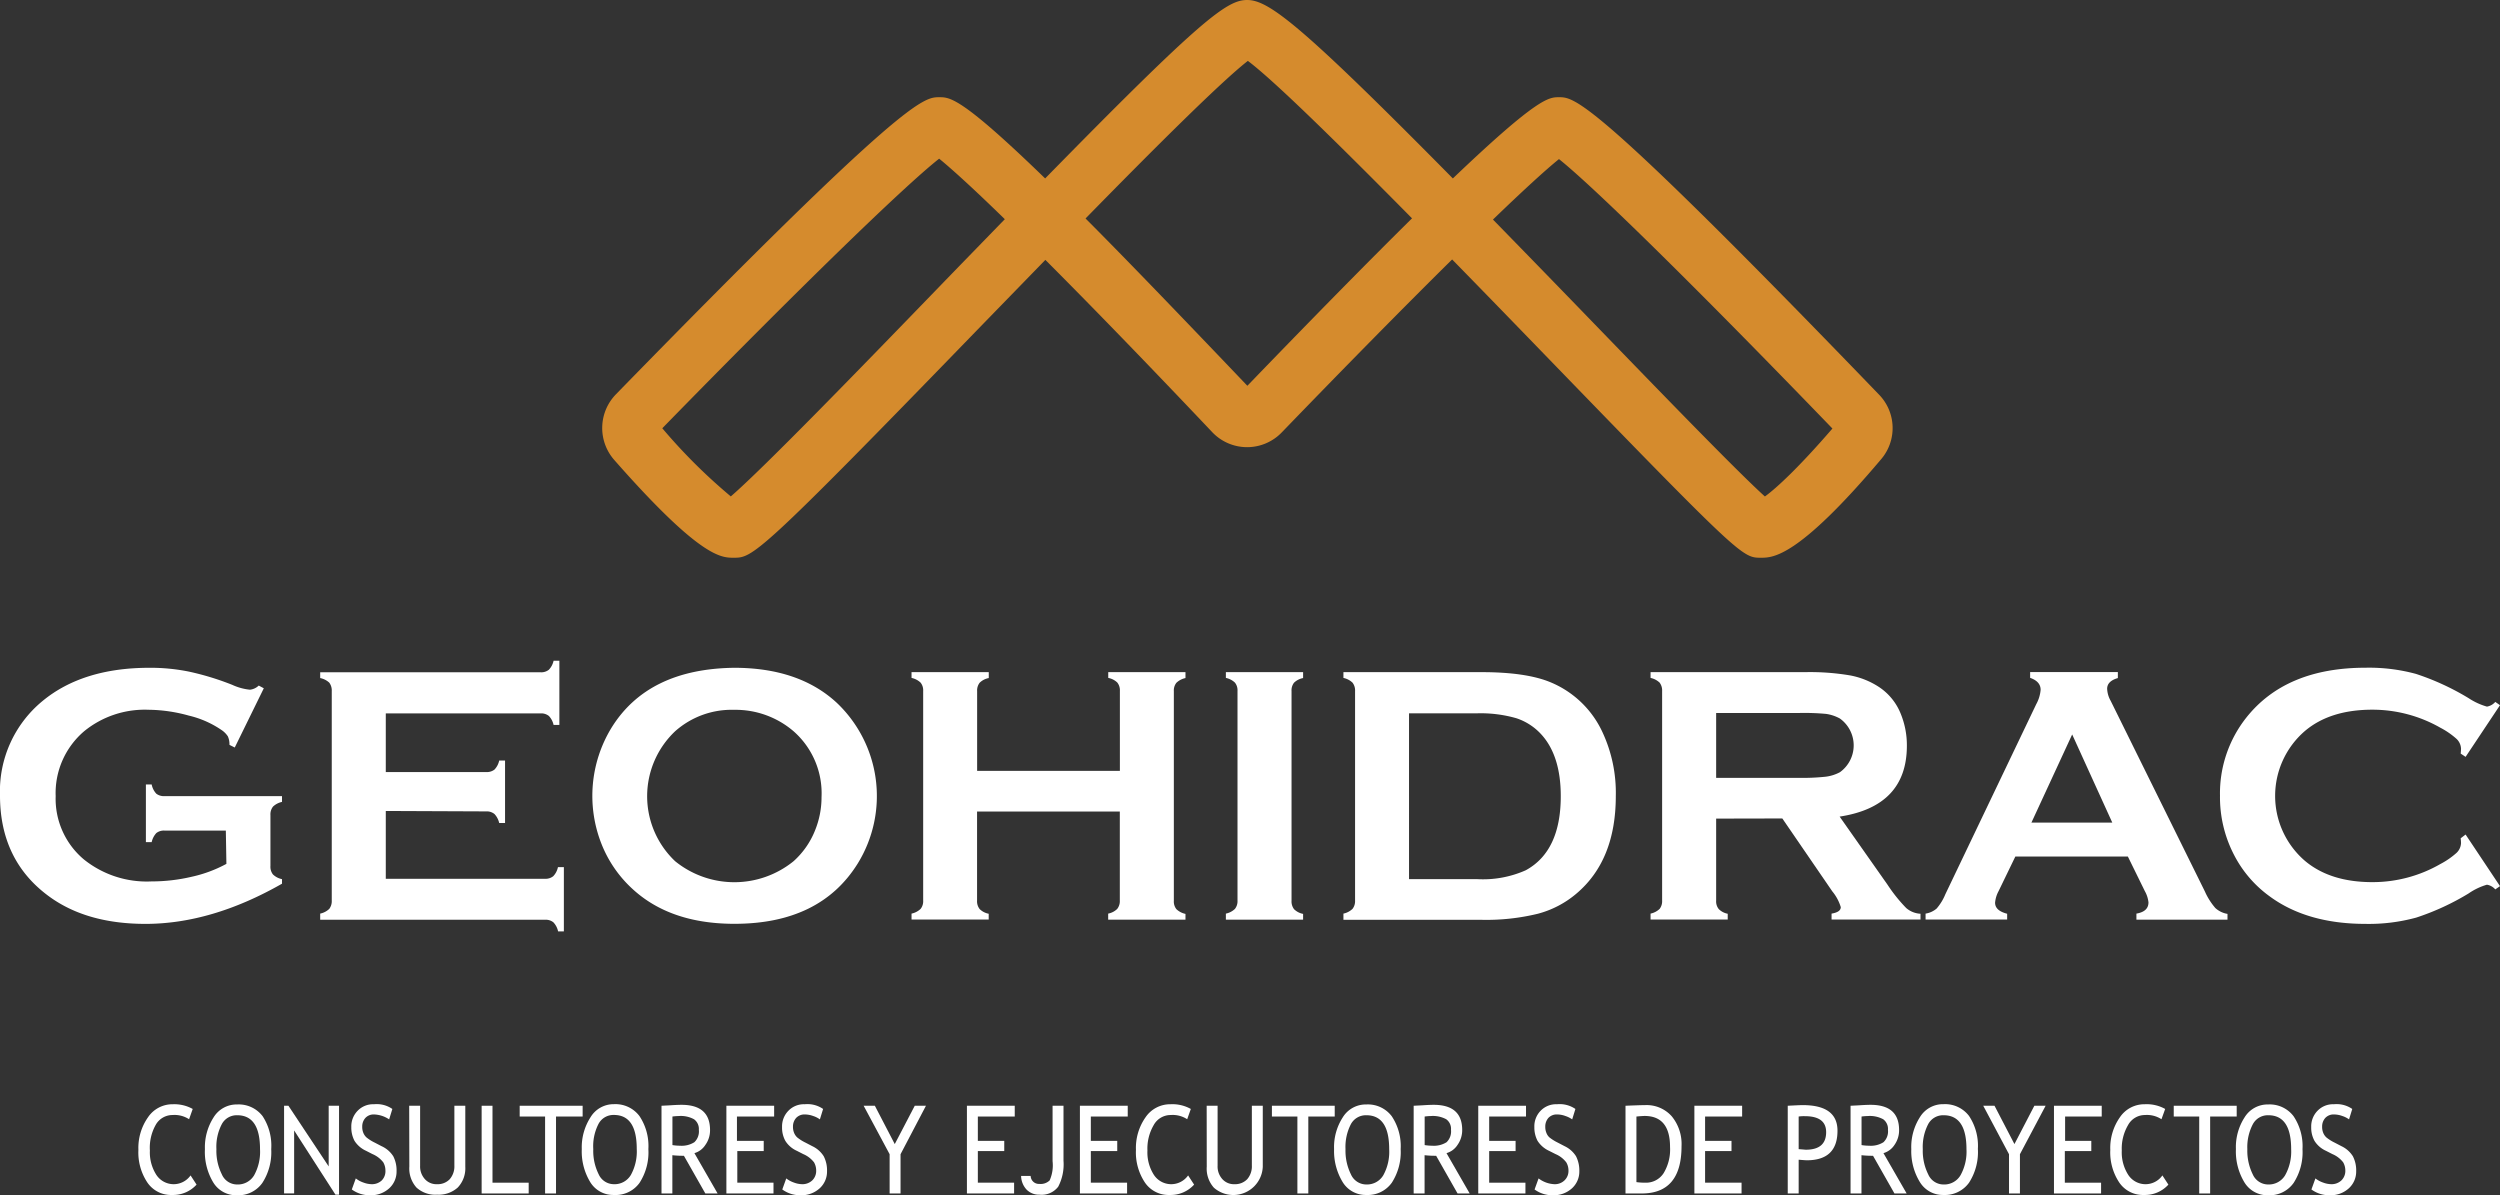
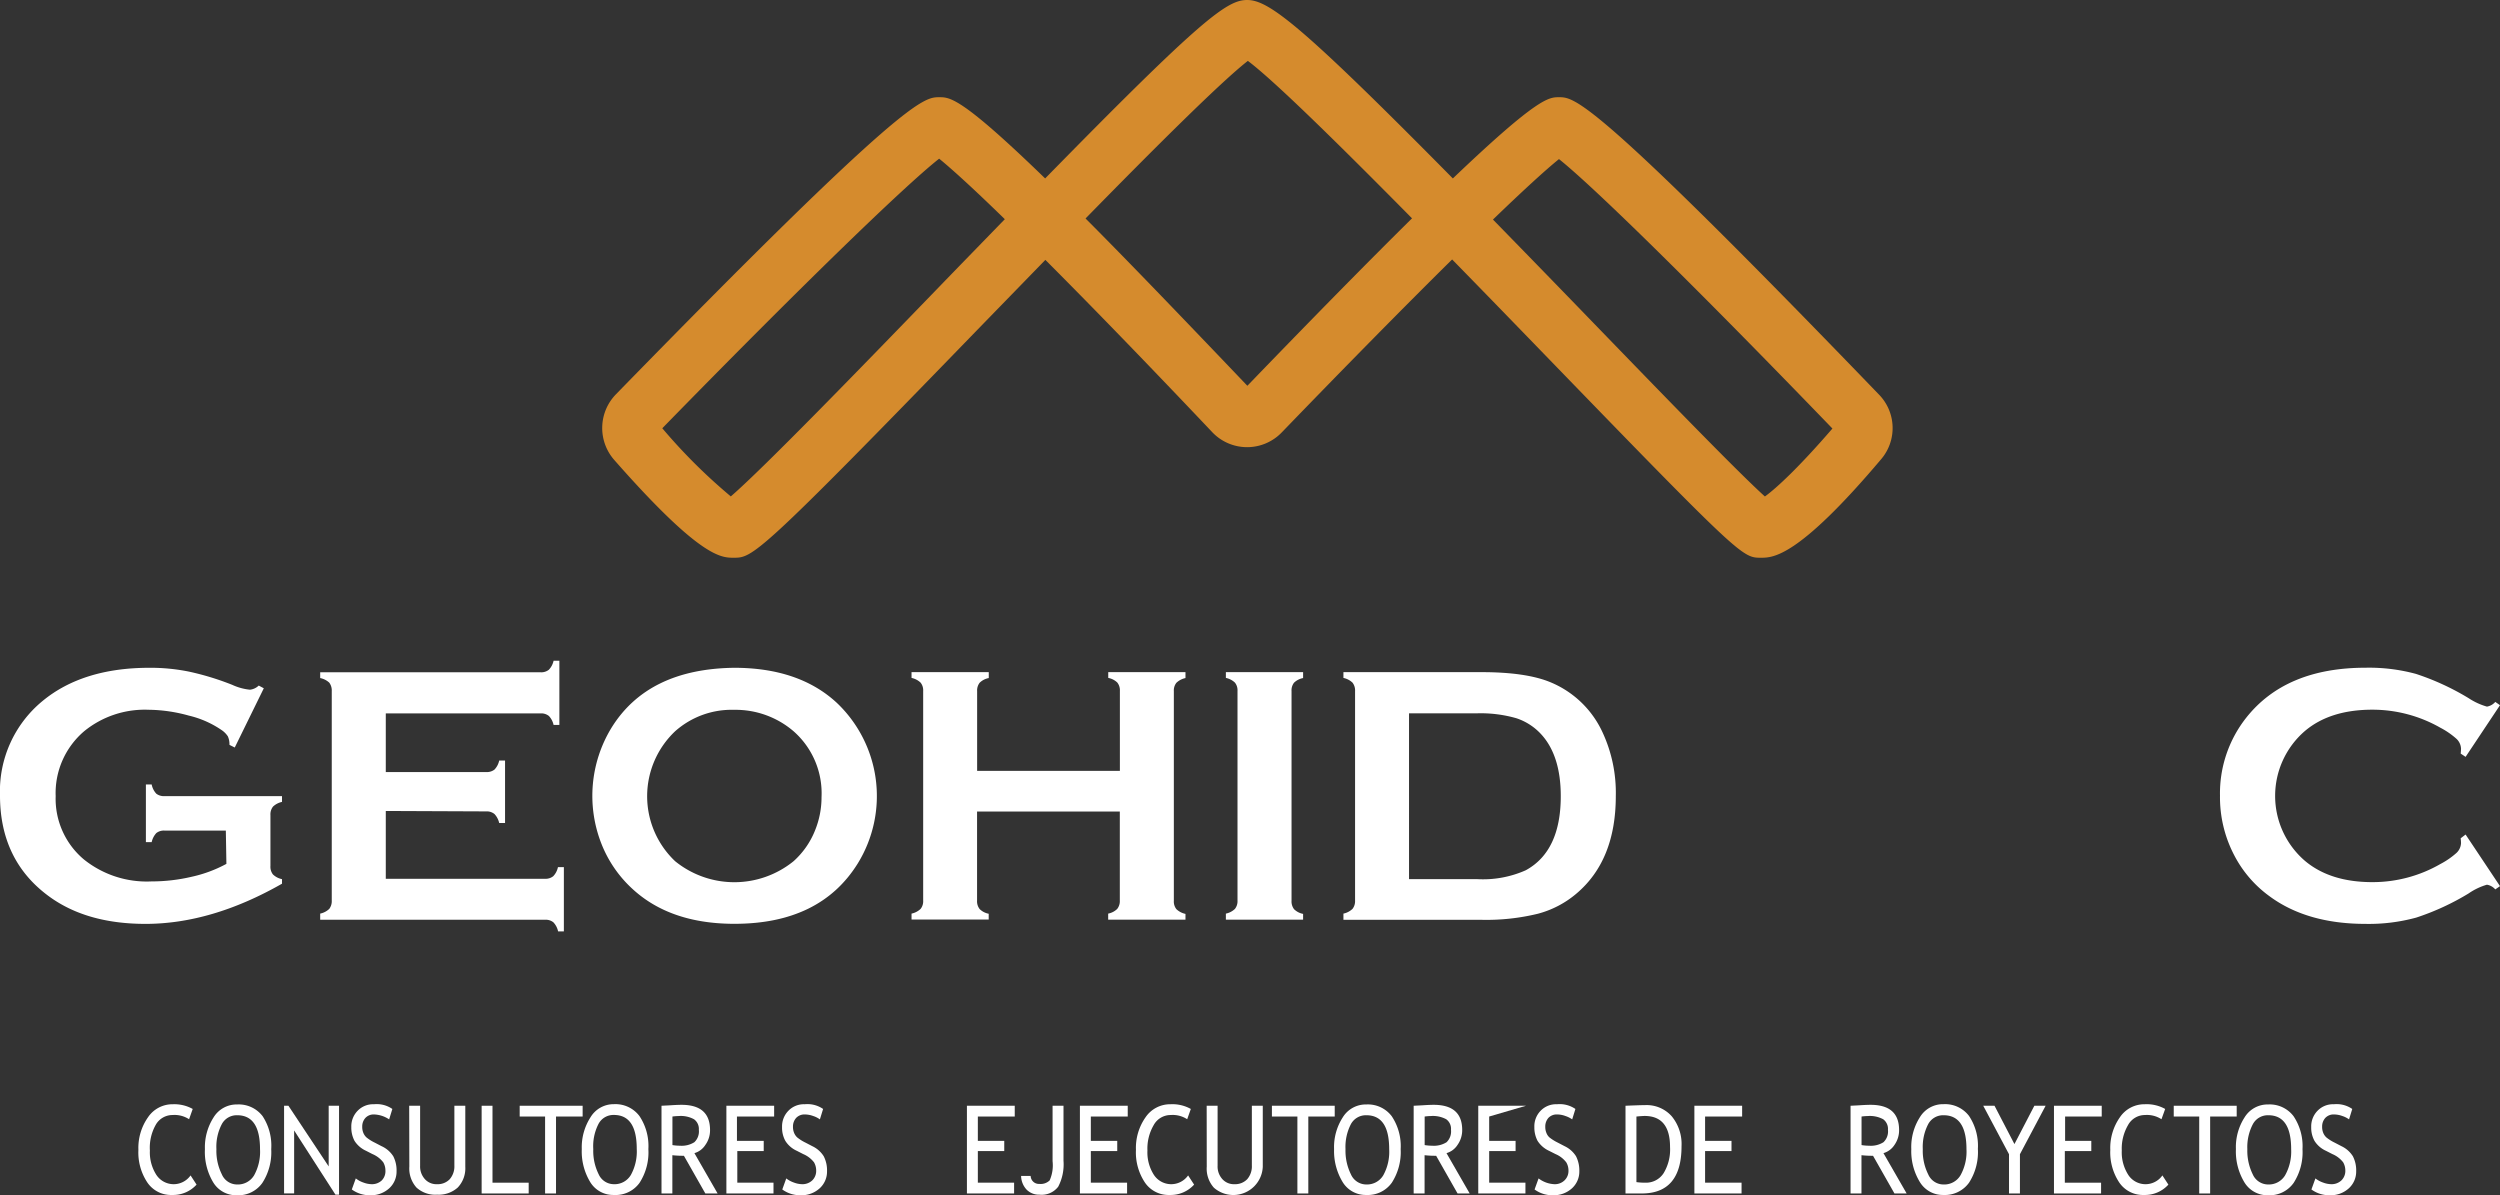
<svg xmlns="http://www.w3.org/2000/svg" viewBox="0 0 350.26 167.42">
  <rect x="0" y="0" width="350.26" height="167.42" fill="#333333" stroke="none" />
  <defs>
    <style>.cls-1{fill:#d58b2d;}.cls-2{fill:#fff;}</style>
  </defs>
  <g id="Capa_2" data-name="Capa 2">
    <g id="Capa_1-2" data-name="Capa 1">
      <path class="cls-1" d="M246.71,78.14c-2.54,0-2.74,0-29.11-27.23-4.31-4.45-9.21-9.51-14.15-14.56-6.59,6.51-14.76,14.8-23.86,24.22a6.73,6.73,0,0,1-9.73,0c-8.9-9.4-16.92-17.67-23.4-24.16L137,46.14c-31,32-31.56,32-34.22,32-1.75,0-4.68,0-16.74-13.72a6.77,6.77,0,0,1,.24-9.16c40.59-41.64,43.11-41.64,45.33-41.64,1.48,0,3.09,0,14.82,11.38C168.35,2.62,171.9,0,174.73,0c3,0,7.49,3.39,28.82,25C215.47,13.62,217,13.62,218.42,13.62c2.19,0,4.68,0,44.87,41.7a6.72,6.72,0,0,1,.28,9C251.9,78.14,248.39,78.14,246.71,78.14ZM209.17,30.76c4.16,4.26,8.86,9.09,14.17,14.58,9.46,9.77,20,20.67,23.93,24.22,1.6-1.16,4.69-4,9.46-9.52-18.68-19.36-33.36-33.81-38.31-37.75C216.59,23.76,213.4,26.68,209.17,30.76ZM92.79,60a78.16,78.16,0,0,0,9.6,9.55c4.56-3.94,17.9-17.69,28.84-29,3.47-3.59,6.65-6.85,9.55-9.84-4.21-4.11-7.38-7-9.2-8.48C126.63,26.12,111.74,40.59,92.79,60Zm82.88-5h0Zm-23.59-24.4c5.68,5.69,13,13.3,22.68,23.45,9.8-10.16,17.3-17.76,23.07-23.46-10-10.12-19.24-19.24-23-22.06C171.08,11.45,161.86,20.63,152.08,30.62Zm65-9.27Z" />
      <path class="cls-2" d="M27,155.37l-.51,1.44a3.7,3.7,0,0,0-2.31-.59,2.69,2.69,0,0,0-2.37,1.39A6.52,6.52,0,0,0,21,161.2a5.82,5.82,0,0,0,.91,3.41,2.9,2.9,0,0,0,4.79.07l.84,1.29a4.44,4.44,0,0,1-3.43,1.45,4,4,0,0,1-3.46-1.74,7.6,7.6,0,0,1-1.26-4.58,7.46,7.46,0,0,1,1.35-4.57,4.13,4.13,0,0,1,3.48-1.82A5.29,5.29,0,0,1,27,155.37Z" />
      <path class="cls-2" d="M28.71,161a7.76,7.76,0,0,1,1.22-4.46,3.78,3.78,0,0,1,3.29-1.8,4.21,4.21,0,0,1,3.58,1.65A7.54,7.54,0,0,1,38,161a7.92,7.92,0,0,1-1.25,4.74,4.13,4.13,0,0,1-3.57,1.72,3.75,3.75,0,0,1-3.31-1.81A8.28,8.28,0,0,1,28.71,161Zm1.61,0a7.35,7.35,0,0,0,.76,3.53,2.33,2.33,0,0,0,2.14,1.42,2.65,2.65,0,0,0,2.39-1.3,6.81,6.81,0,0,0,.82-3.65q0-4.76-3.21-4.75a2.36,2.36,0,0,0-2.16,1.28A6.83,6.83,0,0,0,30.32,161Z" />
      <path class="cls-2" d="M47,167.38l-5.79-9v8.82H39.8V154.92h.61l5.64,8.5v-8.5H47.5v12.46Z" />
      <path class="cls-2" d="M49.29,166.65l.56-1.55a3.5,3.5,0,0,0,1.07.58,3.44,3.44,0,0,0,1.14.23,2,2,0,0,0,1.44-.54A1.85,1.85,0,0,0,54,164a2.32,2.32,0,0,0-.3-1.15,3.77,3.77,0,0,0-1.52-1.16l-.9-.46a3.76,3.76,0,0,1-1.61-1.39,4,4,0,0,1-.45-1.94,3.12,3.12,0,0,1,.89-2.28,3,3,0,0,1,2.28-.91,3.85,3.85,0,0,1,2.58.66l-.45,1.46a4,4,0,0,0-2.1-.69,1.58,1.58,0,0,0-1.22.48,1.78,1.78,0,0,0-.45,1.25,2.16,2.16,0,0,0,.16.86,1.76,1.76,0,0,0,.45.64,6,6,0,0,0,1.17.73l.92.48A3.8,3.8,0,0,1,55.1,162a4.31,4.31,0,0,1,.46,2.11,3.16,3.16,0,0,1-1,2.35,3.79,3.79,0,0,1-2.71,1A4.22,4.22,0,0,1,49.29,166.65Z" />
      <path class="cls-2" d="M57.33,154.92h1.53v8.41a2.63,2.63,0,0,0,.65,1.85,2.17,2.17,0,0,0,1.72.73,2.33,2.33,0,0,0,1.78-.7,2.74,2.74,0,0,0,.65-1.92v-8.37h1.53v8.55a3.9,3.9,0,0,1-1.06,2.91,4,4,0,0,1-2.89,1,3.89,3.89,0,0,1-2.89-1,4,4,0,0,1-1-2.94Z" />
      <path class="cls-2" d="M67.48,167.21V154.92H69V165.7h5.07v1.51Z" />
      <path class="cls-2" d="M77.9,156.43v10.78H76.37V156.43H72.81v-1.51h8.82v1.51Z" />
      <path class="cls-2" d="M81.51,161a7.76,7.76,0,0,1,1.22-4.46A3.78,3.78,0,0,1,86,154.7a4.21,4.21,0,0,1,3.58,1.65A7.54,7.54,0,0,1,90.84,161a7.85,7.85,0,0,1-1.25,4.74A4.13,4.13,0,0,1,86,167.42a3.76,3.76,0,0,1-3.31-1.81A8.28,8.28,0,0,1,81.51,161Zm1.61,0a7.35,7.35,0,0,0,.76,3.53A2.34,2.34,0,0,0,86,165.91a2.65,2.65,0,0,0,2.39-1.3,6.81,6.81,0,0,0,.82-3.65q0-4.76-3.21-4.75a2.36,2.36,0,0,0-2.16,1.28A6.83,6.83,0,0,0,83.12,161Z" />
      <path class="cls-2" d="M98.82,167.21l-3-5.28c-.34,0-.88,0-1.62-.08v5.36H92.68V154.92l1.19-.06c.73-.05,1.27-.07,1.61-.07q4,0,4,3.53a3.49,3.49,0,0,1-.65,2.08,2.72,2.72,0,0,1-1.54,1.16l3.25,5.65Zm-4.61-10.78v4a6.53,6.53,0,0,0,1.07.09,3.32,3.32,0,0,0,2-.49,2.07,2.07,0,0,0,.63-1.74,1.66,1.66,0,0,0-.68-1.48,3.86,3.86,0,0,0-2.12-.45A7.51,7.51,0,0,0,94.21,156.43Z" />
      <path class="cls-2" d="M103.25,156.43v3.41H107v1.43h-3.7v4.43h5.07v1.51h-6.6V154.92h6.69v1.51Z" />
      <path class="cls-2" d="M109.6,166.65l.56-1.55a3.62,3.62,0,0,0,1.07.58,3.44,3.44,0,0,0,1.14.23,2,2,0,0,0,1.44-.54,1.85,1.85,0,0,0,.54-1.37,2.32,2.32,0,0,0-.3-1.15,3.77,3.77,0,0,0-1.52-1.16l-.9-.46a3.67,3.67,0,0,1-1.6-1.39,3.84,3.84,0,0,1-.46-1.94,3.12,3.12,0,0,1,.89-2.28,3,3,0,0,1,2.28-.91,3.85,3.85,0,0,1,2.58.66l-.45,1.46a3.3,3.3,0,0,0-.93-.47,3.47,3.47,0,0,0-1.16-.22,1.6,1.6,0,0,0-1.23.48,1.78,1.78,0,0,0-.45,1.25,2.16,2.16,0,0,0,.16.86,1.76,1.76,0,0,0,.45.64,6,6,0,0,0,1.17.73l.92.48a3.8,3.8,0,0,1,1.61,1.42,4.31,4.31,0,0,1,.46,2.11,3.16,3.16,0,0,1-1,2.35,3.79,3.79,0,0,1-2.71,1A4.24,4.24,0,0,1,109.6,166.65Z" />
-       <path class="cls-2" d="M126.17,161.71v5.5h-1.53v-5.5L121,154.92h1.57l2.79,5.37,2.8-5.37h1.57Z" />
      <path class="cls-2" d="M137,156.43v3.41h3.7v1.43H137v4.43h5.08v1.51h-6.61V154.92h6.7v1.51Z" />
      <path class="cls-2" d="M143.06,164.75h1.34a1.15,1.15,0,0,0,1.22,1.12,1.8,1.8,0,0,0,1.44-.49,5.19,5.19,0,0,0,.41-2.69v-7.77H149v7.7a6.76,6.76,0,0,1-.74,3.64,2.93,2.93,0,0,1-2.64,1.12,2.42,2.42,0,0,1-1.79-.71A2.89,2.89,0,0,1,143.06,164.75Z" />
      <path class="cls-2" d="M152.83,156.43v3.41h3.7v1.43h-3.7v4.43h5.08v1.51H151.3V154.92H158v1.51Z" />
      <path class="cls-2" d="M166.84,155.37l-.51,1.44a3.7,3.7,0,0,0-2.31-.59,2.69,2.69,0,0,0-2.37,1.39,6.52,6.52,0,0,0-.89,3.59,5.82,5.82,0,0,0,.91,3.41,2.9,2.9,0,0,0,4.79.07l.84,1.29a4.44,4.44,0,0,1-3.43,1.45,4,4,0,0,1-3.46-1.74,7.6,7.6,0,0,1-1.26-4.58,7.46,7.46,0,0,1,1.35-4.57,4.16,4.16,0,0,1,3.48-1.82A5.29,5.29,0,0,1,166.84,155.37Z" />
      <path class="cls-2" d="M169.06,154.92h1.53v8.41a2.63,2.63,0,0,0,.65,1.85,2.17,2.17,0,0,0,1.72.73,2.35,2.35,0,0,0,1.78-.7,2.74,2.74,0,0,0,.65-1.92v-8.37h1.53v8.55a4.13,4.13,0,0,1-6.85,2.93,4,4,0,0,1-1-2.94Z" />
      <path class="cls-2" d="M183.3,156.43v10.78h-1.53V156.43H178.2v-1.51H187v1.51Z" />
      <path class="cls-2" d="M186.91,161a7.68,7.68,0,0,1,1.22-4.46,3.78,3.78,0,0,1,3.29-1.8,4.19,4.19,0,0,1,3.57,1.65,7.54,7.54,0,0,1,1.25,4.61A7.92,7.92,0,0,1,195,165.7a4.13,4.13,0,0,1-3.57,1.72,3.77,3.77,0,0,1-3.32-1.81A8.36,8.36,0,0,1,186.91,161Zm1.6,0a7.47,7.47,0,0,0,.76,3.53,2.36,2.36,0,0,0,2.15,1.42,2.66,2.66,0,0,0,2.39-1.3,6.81,6.81,0,0,0,.82-3.65q0-4.76-3.21-4.75a2.38,2.38,0,0,0-2.17,1.28A6.93,6.93,0,0,0,188.51,161Z" />
      <path class="cls-2" d="M204.21,167.21l-3-5.28c-.34,0-.88,0-1.62-.08v5.36h-1.53V154.92l1.19-.06c.74-.05,1.27-.07,1.61-.07q4,0,4,3.53a3.56,3.56,0,0,1-.65,2.08,2.74,2.74,0,0,1-1.55,1.16l3.25,5.65Zm-4.61-10.78v4a6.72,6.72,0,0,0,1.07.09,3.33,3.33,0,0,0,2-.49,2.1,2.1,0,0,0,.62-1.74,1.65,1.65,0,0,0-.67-1.48,3.93,3.93,0,0,0-2.13-.45A7.68,7.68,0,0,0,199.6,156.43Z" />
-       <path class="cls-2" d="M208.64,156.43v3.41h3.7v1.43h-3.7v4.43h5.08v1.51h-6.61V154.92h6.69v1.51Z" />
+       <path class="cls-2" d="M208.64,156.43v3.41h3.7v1.43h-3.7v4.43h5.08v1.51h-6.61V154.92h6.69Z" />
      <path class="cls-2" d="M215,166.65l.56-1.55a3.94,3.94,0,0,0,2.21.81,1.94,1.94,0,0,0,1.43-.54,1.82,1.82,0,0,0,.55-1.37,2.23,2.23,0,0,0-.31-1.15,3.72,3.72,0,0,0-1.51-1.16l-.91-.46a3.78,3.78,0,0,1-1.6-1.39,4,4,0,0,1-.45-1.94,3.11,3.11,0,0,1,.88-2.28,3,3,0,0,1,2.28-.91,3.9,3.9,0,0,1,2.59.66l-.45,1.46a3.54,3.54,0,0,0-.94-.47,3.38,3.38,0,0,0-1.16-.22,1.6,1.6,0,0,0-1.23.48,1.82,1.82,0,0,0-.44,1.25,2.16,2.16,0,0,0,.16.86,1.63,1.63,0,0,0,.44.64,6.48,6.48,0,0,0,1.18.73l.92.48a3.8,3.8,0,0,1,1.61,1.42,4.42,4.42,0,0,1,.46,2.11,3.16,3.16,0,0,1-1,2.35,3.8,3.8,0,0,1-2.72,1A4.21,4.21,0,0,1,215,166.65Z" />
      <path class="cls-2" d="M230,167.21h-2.26V154.92q2.16-.09,2.76-.09a4.7,4.7,0,0,1,3.72,1.57,6.11,6.11,0,0,1,1.37,4.17Q235.6,167.22,230,167.21Zm-.73-10.78v9.19a8.94,8.94,0,0,0,1.27.08,2.93,2.93,0,0,0,2.53-1.32,6.39,6.39,0,0,0,.91-3.67q0-4.36-3.57-4.36C230.28,156.35,229.9,156.37,229.28,156.43Z" />
      <path class="cls-2" d="M238.89,156.43v3.41h3.7v1.43h-3.7v4.43H244v1.51h-6.61V154.92h6.69v1.51Z" />
-       <path class="cls-2" d="M252,162.48v4.73h-1.53V154.92c1.16-.06,1.85-.09,2.09-.09,3.26,0,4.88,1.2,4.88,3.59,0,2.76-1.43,4.14-4.31,4.14C253,162.56,252.58,162.53,252,162.48Zm0-6V161l1,.08q2.85,0,2.85-2.46c0-1.5-1-2.24-3-2.24A5,5,0,0,0,252,156.43Z" />
      <path class="cls-2" d="M265.42,167.21l-3-5.28c-.34,0-.88,0-1.62-.08v5.36h-1.53V154.92l1.19-.06c.73-.05,1.27-.07,1.61-.07q4,0,4,3.53a3.55,3.55,0,0,1-.64,2.08,2.77,2.77,0,0,1-1.55,1.16l3.25,5.65Zm-4.61-10.78v4a6.53,6.53,0,0,0,1.07.09,3.3,3.3,0,0,0,2-.49,2.07,2.07,0,0,0,.63-1.74,1.67,1.67,0,0,0-.67-1.48,3.93,3.93,0,0,0-2.13-.45A7.68,7.68,0,0,0,260.81,156.43Z" />
      <path class="cls-2" d="M267.78,161A7.76,7.76,0,0,1,269,156.5a3.78,3.78,0,0,1,3.29-1.8,4.21,4.21,0,0,1,3.58,1.65,7.54,7.54,0,0,1,1.24,4.61,7.92,7.92,0,0,1-1.24,4.74,4.16,4.16,0,0,1-3.58,1.72,3.76,3.76,0,0,1-3.31-1.81A8.28,8.28,0,0,1,267.78,161Zm1.61,0a7.35,7.35,0,0,0,.76,3.53,2.34,2.34,0,0,0,2.14,1.42,2.64,2.64,0,0,0,2.39-1.3,6.8,6.8,0,0,0,.83-3.65q0-4.76-3.22-4.75a2.37,2.37,0,0,0-2.16,1.28A6.93,6.93,0,0,0,269.39,161Z" />
      <path class="cls-2" d="M283,161.71v5.5h-1.53v-5.5l-3.61-6.79h1.58l2.79,5.37,2.79-5.37h1.58Z" />
      <path class="cls-2" d="M289.33,156.43v3.41H293v1.43h-3.71v4.43h5.08v1.51h-6.6V154.92h6.69v1.51Z" />
      <path class="cls-2" d="M303.35,155.37l-.52,1.44a3.7,3.7,0,0,0-2.31-.59,2.69,2.69,0,0,0-2.36,1.39,6.52,6.52,0,0,0-.89,3.59,5.82,5.82,0,0,0,.91,3.41,2.89,2.89,0,0,0,4.78.07l.84,1.29a4.42,4.42,0,0,1-3.42,1.45,4,4,0,0,1-3.46-1.74,7.6,7.6,0,0,1-1.26-4.58,7.46,7.46,0,0,1,1.35-4.57,4.13,4.13,0,0,1,3.47-1.82A5.32,5.32,0,0,1,303.35,155.37Z" />
      <path class="cls-2" d="M309.65,156.43v10.78h-1.53V156.43h-3.57v-1.51h8.82v1.51Z" />
      <path class="cls-2" d="M313.26,161a7.68,7.68,0,0,1,1.22-4.46,3.78,3.78,0,0,1,3.29-1.8,4.19,4.19,0,0,1,3.57,1.65,7.54,7.54,0,0,1,1.25,4.61,7.92,7.92,0,0,1-1.25,4.74,4.13,4.13,0,0,1-3.57,1.72,3.77,3.77,0,0,1-3.32-1.81A8.36,8.36,0,0,1,313.26,161Zm1.6,0a7.47,7.47,0,0,0,.76,3.53,2.36,2.36,0,0,0,2.15,1.42,2.66,2.66,0,0,0,2.39-1.3A6.81,6.81,0,0,0,321,161q0-4.76-3.21-4.75a2.38,2.38,0,0,0-2.17,1.28A6.93,6.93,0,0,0,314.86,161Z" />
      <path class="cls-2" d="M323.84,166.65l.56-1.55a3.62,3.62,0,0,0,1.07.58,3.44,3.44,0,0,0,1.14.23,2,2,0,0,0,1.44-.54,1.85,1.85,0,0,0,.54-1.37,2.32,2.32,0,0,0-.3-1.15,3.77,3.77,0,0,0-1.52-1.16l-.9-.46a3.67,3.67,0,0,1-1.6-1.39,3.84,3.84,0,0,1-.46-1.94,3.12,3.12,0,0,1,.89-2.28,3,3,0,0,1,2.28-.91,3.85,3.85,0,0,1,2.58.66l-.45,1.46a3.3,3.3,0,0,0-.93-.47,3.47,3.47,0,0,0-1.16-.22,1.59,1.59,0,0,0-1.23.48,1.78,1.78,0,0,0-.45,1.25,2.16,2.16,0,0,0,.16.86,1.76,1.76,0,0,0,.45.64,6,6,0,0,0,1.17.73l.92.48a3.8,3.8,0,0,1,1.61,1.42,4.31,4.31,0,0,1,.46,2.11,3.16,3.16,0,0,1-1,2.35,3.79,3.79,0,0,1-2.71,1A4.22,4.22,0,0,1,323.84,166.65Z" />
      <path class="cls-2" d="M31.64,116.37H23.08a1.7,1.7,0,0,0-1.18.35,2.71,2.71,0,0,0-.65,1.27h-.81v-8.08h.81a2.65,2.65,0,0,0,.65,1.29,1.75,1.75,0,0,0,1.18.34H39.51v.81a2.63,2.63,0,0,0-1.26.66,1.76,1.76,0,0,0-.36,1.2v7.11a1.74,1.74,0,0,0,.35,1.19,2.53,2.53,0,0,0,1.27.66v.64q-9.87,5.63-19.13,5.63-8.4,0-13.71-4-6.67-5-6.67-14A16.35,16.35,0,0,1,5.94,98.23q5.64-4.67,15-4.67a27.07,27.07,0,0,1,5.6.55,38.61,38.61,0,0,1,6,1.84,7.74,7.74,0,0,0,2.47.68,2.08,2.08,0,0,0,1.24-.58l.71.38-4.07,8.3-.74-.37a2.74,2.74,0,0,0-.23-1.2,3.18,3.18,0,0,0-.91-.9,13.63,13.63,0,0,0-4.55-2,21.68,21.68,0,0,0-5.66-.82,13.43,13.43,0,0,0-9,3,11.38,11.38,0,0,0-4,9.1,11.09,11.09,0,0,0,3.94,8.86,14.06,14.06,0,0,0,9.49,3.09,24.53,24.53,0,0,0,5.66-.66,18.43,18.43,0,0,0,4.83-1.8Z" />
      <path class="cls-2" d="M54.05,113.62v9.5H76.34a1.71,1.71,0,0,0,1.17-.36,2.58,2.58,0,0,0,.66-1.27H79v9h-.81a2.63,2.63,0,0,0-.66-1.27,1.71,1.71,0,0,0-1.17-.36H44.86V128a2.63,2.63,0,0,0,1.27-.66,1.8,1.8,0,0,0,.35-1.19V96.84a1.83,1.83,0,0,0-.35-1.2A2.63,2.63,0,0,0,44.86,95v-.81H75.73a1.71,1.71,0,0,0,1.17-.36,2.63,2.63,0,0,0,.66-1.26h.81v9h-.81a2.63,2.63,0,0,0-.66-1.26,1.71,1.71,0,0,0-1.17-.36H54.05v8.22H68.12a1.75,1.75,0,0,0,1.16-.35,2.63,2.63,0,0,0,.66-1.27h.82v8.76h-.82a2.74,2.74,0,0,0-.66-1.26,1.7,1.7,0,0,0-1.16-.37Z" />
      <path class="cls-2" d="M102.85,93.56q9.08,0,14.38,4.9A18,18,0,0,1,120.16,121q-5.26,8.43-17.26,8.43-9,0-14.3-4.9a17,17,0,0,1-4.32-6.27A18.32,18.32,0,0,1,85.65,102Q90.75,93.72,102.85,93.56Zm0,5.89a11.91,11.91,0,0,0-8.26,3,12.53,12.53,0,0,0,0,18.21,13.17,13.17,0,0,0,16.59,0,11.48,11.48,0,0,0,3-4.29,12.3,12.3,0,0,0,.92-4.67,11.57,11.57,0,0,0-3.92-9.25A12.47,12.47,0,0,0,102.88,99.45Z" />
      <path class="cls-2" d="M156.89,113.7h-20v12.49a1.75,1.75,0,0,0,.37,1.18,2.48,2.48,0,0,0,1.26.65v.81H127.71V128a2.63,2.63,0,0,0,1.27-.66,1.71,1.71,0,0,0,.36-1.17V96.81a1.72,1.72,0,0,0-.36-1.17,2.63,2.63,0,0,0-1.27-.66v-.81h10.82V95a2.47,2.47,0,0,0-1.27.65,1.75,1.75,0,0,0-.36,1.18V108h20V96.81a1.75,1.75,0,0,0-.36-1.18,2.47,2.47,0,0,0-1.27-.65v-.81h10.82V95a2.63,2.63,0,0,0-1.27.66,1.72,1.72,0,0,0-.36,1.17v29.38a1.71,1.71,0,0,0,.36,1.17,2.63,2.63,0,0,0,1.27.66v.81H155.26V128a2.48,2.48,0,0,0,1.26-.65,1.75,1.75,0,0,0,.37-1.18Z" />
      <path class="cls-2" d="M173.38,126.17V96.81a1.72,1.72,0,0,0-.36-1.17,2.58,2.58,0,0,0-1.27-.66v-.81h10.82V95a2.47,2.47,0,0,0-1.27.65,1.75,1.75,0,0,0-.35,1.18v29.36a1.79,1.79,0,0,0,.36,1.2,2.48,2.48,0,0,0,1.26.65v.81H171.75V128a2.58,2.58,0,0,0,1.27-.66A1.75,1.75,0,0,0,173.38,126.17Z" />
      <path class="cls-2" d="M189.85,126.17V96.84a1.77,1.77,0,0,0-.36-1.2,2.63,2.63,0,0,0-1.27-.66v-.81h19.34q6.34,0,9.75,1.45a13.85,13.85,0,0,1,7.22,7,20.09,20.09,0,0,1,1.85,8.91q0,9-5.51,13.66a13.76,13.76,0,0,1-5.41,2.83,30.43,30.43,0,0,1-7.9.85H188.22V128a2.63,2.63,0,0,0,1.27-.66A1.75,1.75,0,0,0,189.85,126.17Zm7.56-3h9.51a14.76,14.76,0,0,0,6.84-1.24q4.91-2.67,4.91-10.39c0-3.72-.89-6.58-2.65-8.56a8.21,8.21,0,0,0-3.56-2.35,18.09,18.09,0,0,0-5.54-.69h-9.51Z" />
-       <path class="cls-2" d="M240.44,114.69v11.5a1.7,1.7,0,0,0,.37,1.18,2.4,2.4,0,0,0,1.25.65v.81H231.25V128a2.63,2.63,0,0,0,1.27-.66,1.76,1.76,0,0,0,.35-1.17V96.84a1.83,1.83,0,0,0-.35-1.2,2.63,2.63,0,0,0-1.27-.66v-.81h21.68a33.64,33.64,0,0,1,6.29.46,11.09,11.09,0,0,1,4,1.6,8.07,8.07,0,0,1,3,3.58,11.63,11.63,0,0,1,.94,4.67q0,8.49-9.42,9.93l6.73,9.57a21.56,21.56,0,0,0,2.6,3.24,3.31,3.31,0,0,0,2,.8v.81H256.61V128c.86-.14,1.29-.44,1.29-.91a6.33,6.33,0,0,0-1.19-2.21l-7-10.21Zm0-5.71h11.68a29.78,29.78,0,0,0,3.66-.16,5.73,5.73,0,0,0,2-.63,4.63,4.63,0,0,0,0-7.52,5.63,5.63,0,0,0-1.94-.65,33.53,33.53,0,0,0-3.67-.13H240.44Z" />
-       <path class="cls-2" d="M298.12,120H282.36L280,124.87a4.1,4.1,0,0,0-.48,1.6c0,.75.56,1.26,1.69,1.55v.81H269.78V128a3.11,3.11,0,0,0,1.55-.71,7.22,7.22,0,0,0,1.22-2l12.74-26.64a5,5,0,0,0,.61-2q0-1.17-1.47-1.68v-.81h12.29V95q-1.5.43-1.5,1.5a3.7,3.7,0,0,0,.49,1.68l13.2,26.71a9.24,9.24,0,0,0,1.47,2.33,3.31,3.31,0,0,0,1.7.82v.81H299.32V128c1.12-.19,1.69-.71,1.69-1.57a4.08,4.08,0,0,0-.51-1.58Zm-2.18-4.75-5.62-12.35-5.71,12.35Z" />
      <path class="cls-2" d="M345.44,116.92l4.82,7.23-.66.46a2,2,0,0,0-1.17-.66,8.83,8.83,0,0,0-2.56,1.22,35.2,35.2,0,0,1-7.35,3.39,25.18,25.18,0,0,1-7.1.88q-8.21,0-13.46-3.88a16.4,16.4,0,0,1-4.87-5.61,17.53,17.53,0,0,1-2.06-8.46,17.09,17.09,0,0,1,3.68-10.94q5.54-7,16.73-7a25.08,25.08,0,0,1,7.06.87,35.75,35.75,0,0,1,7.37,3.4A9.26,9.26,0,0,0,348.43,99a2,2,0,0,0,1.17-.66l.66.46-4.82,7.24-.69-.46a6.58,6.58,0,0,0,.05-.68,2,2,0,0,0-.63-1.38,11.07,11.07,0,0,0-2.26-1.56,19.21,19.21,0,0,0-9.53-2.53q-5.94,0-9.47,3a12,12,0,0,0,0,18.16q3.54,3,9.47,3a19,19,0,0,0,9.53-2.54,11.07,11.07,0,0,0,2.26-1.56,2,2,0,0,0,.63-1.38,5.73,5.73,0,0,0-.05-.66Z" />
    </g>
  </g>
</svg>